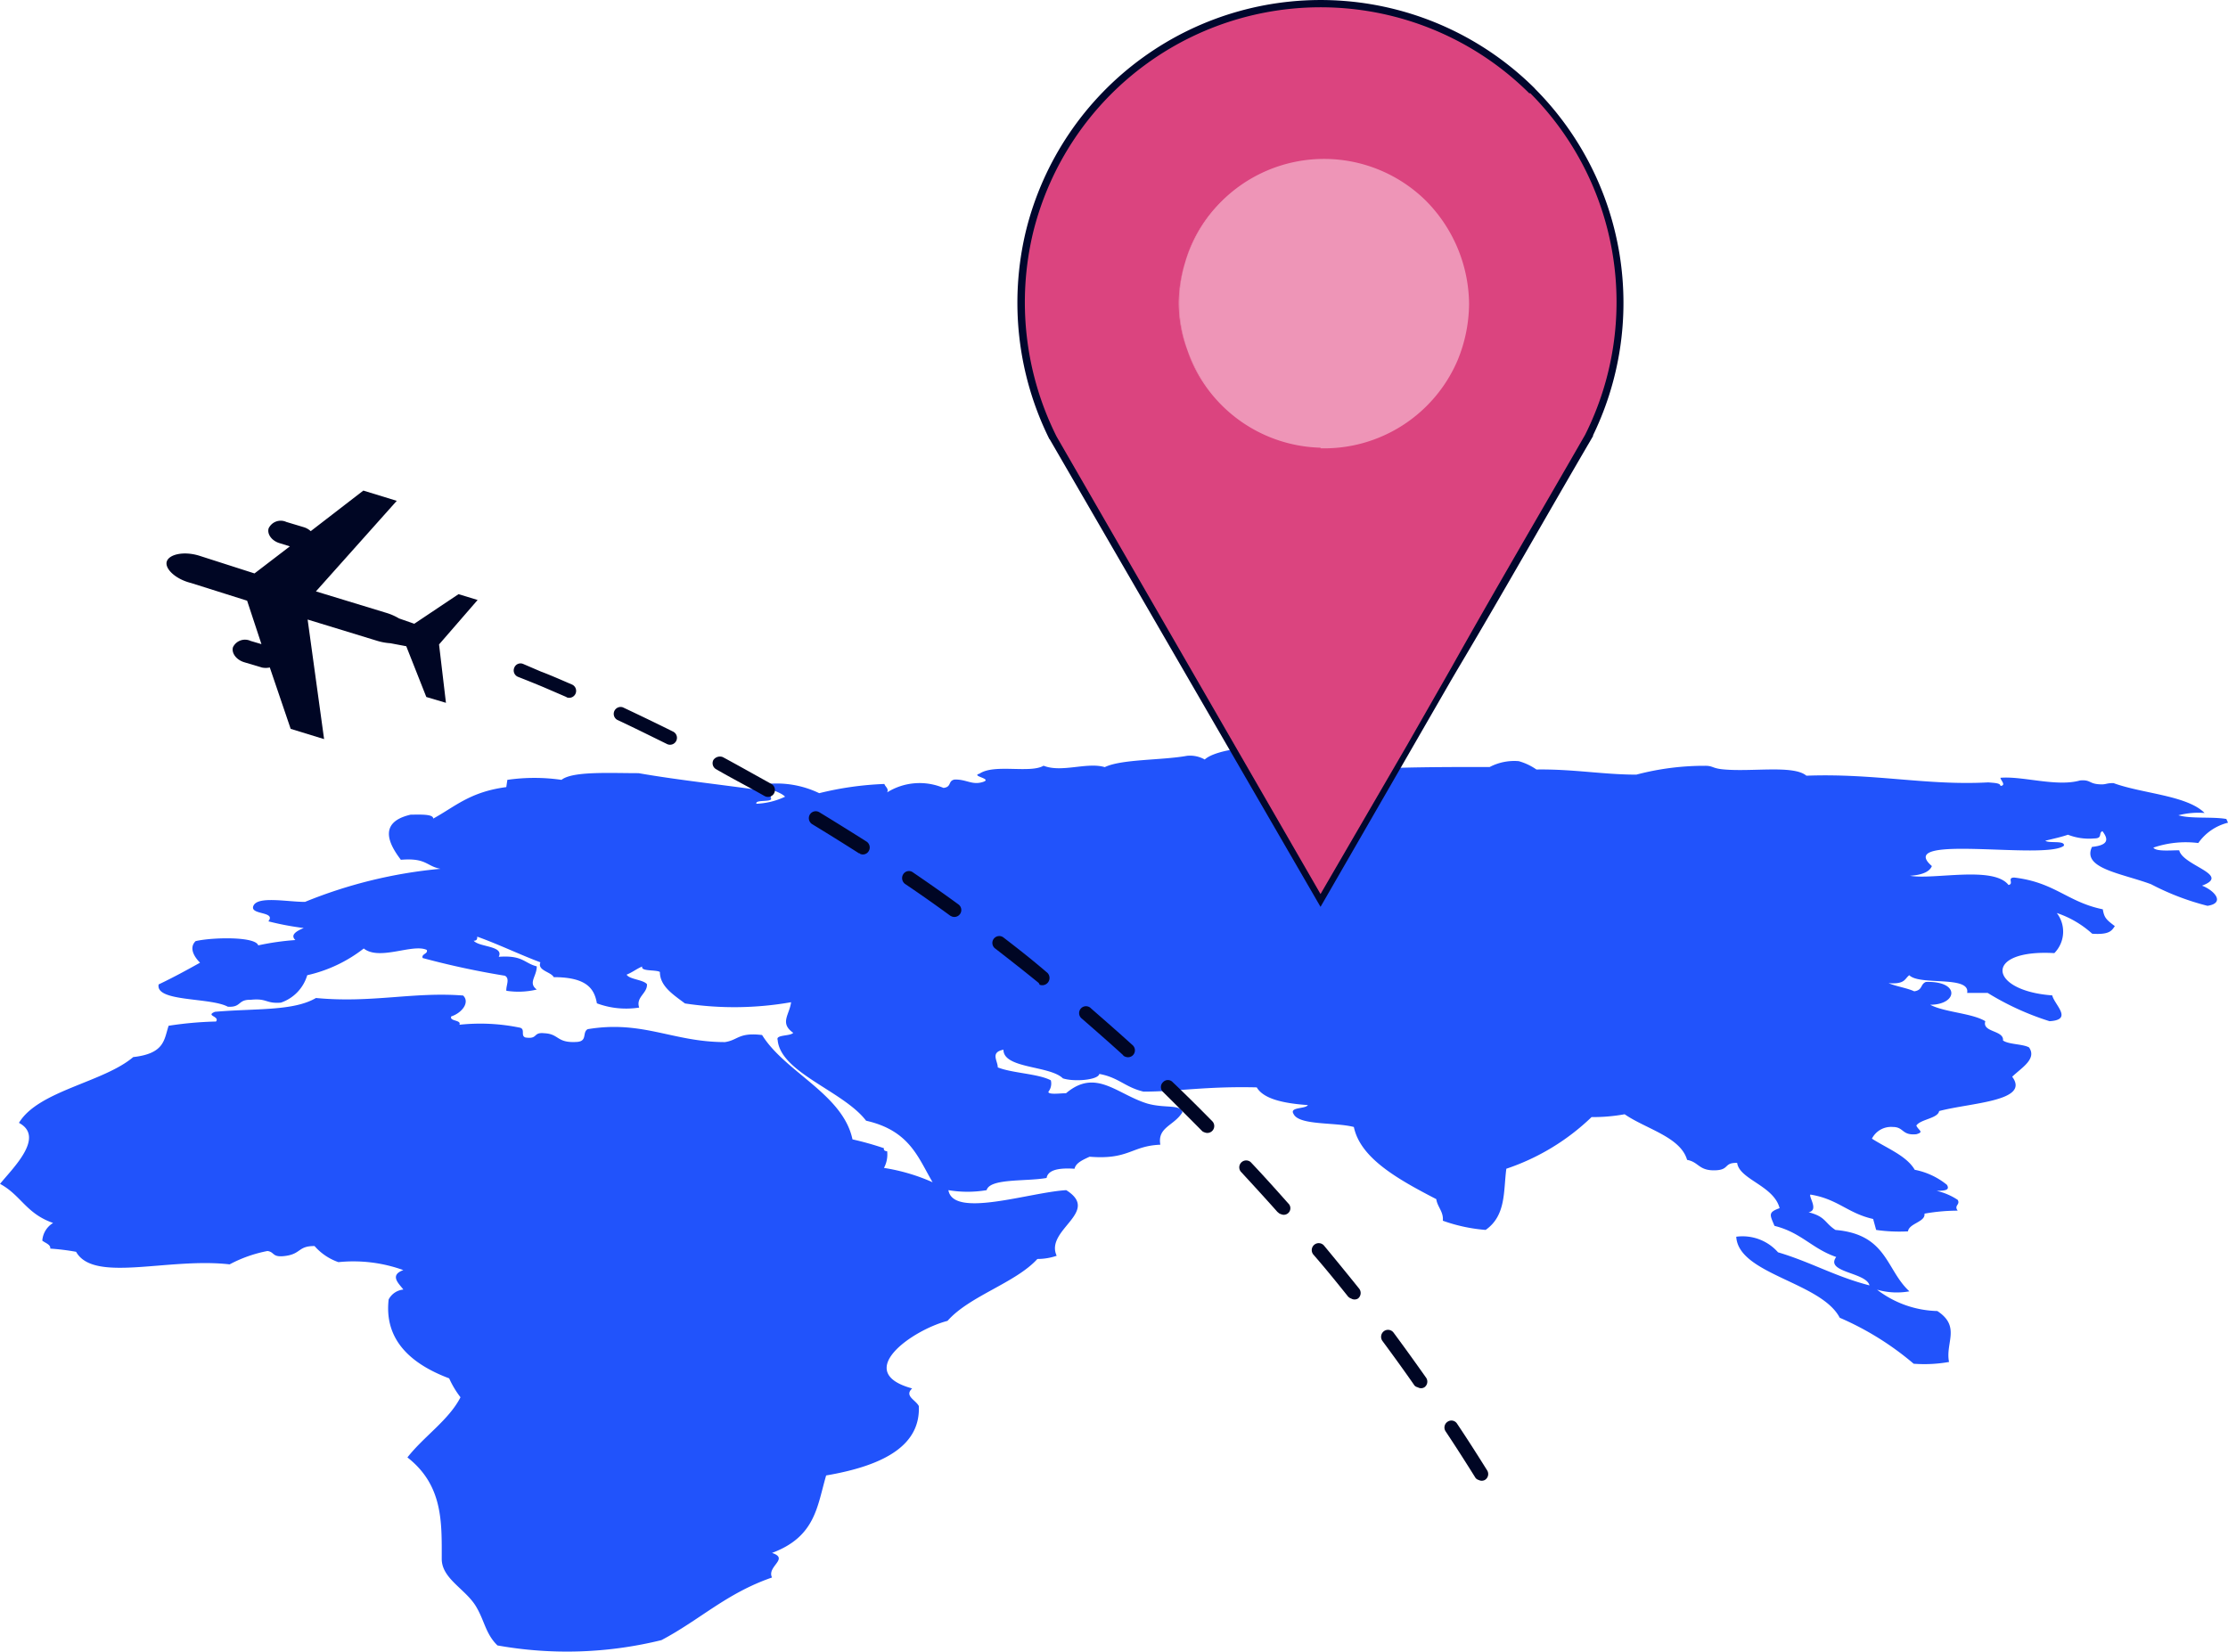
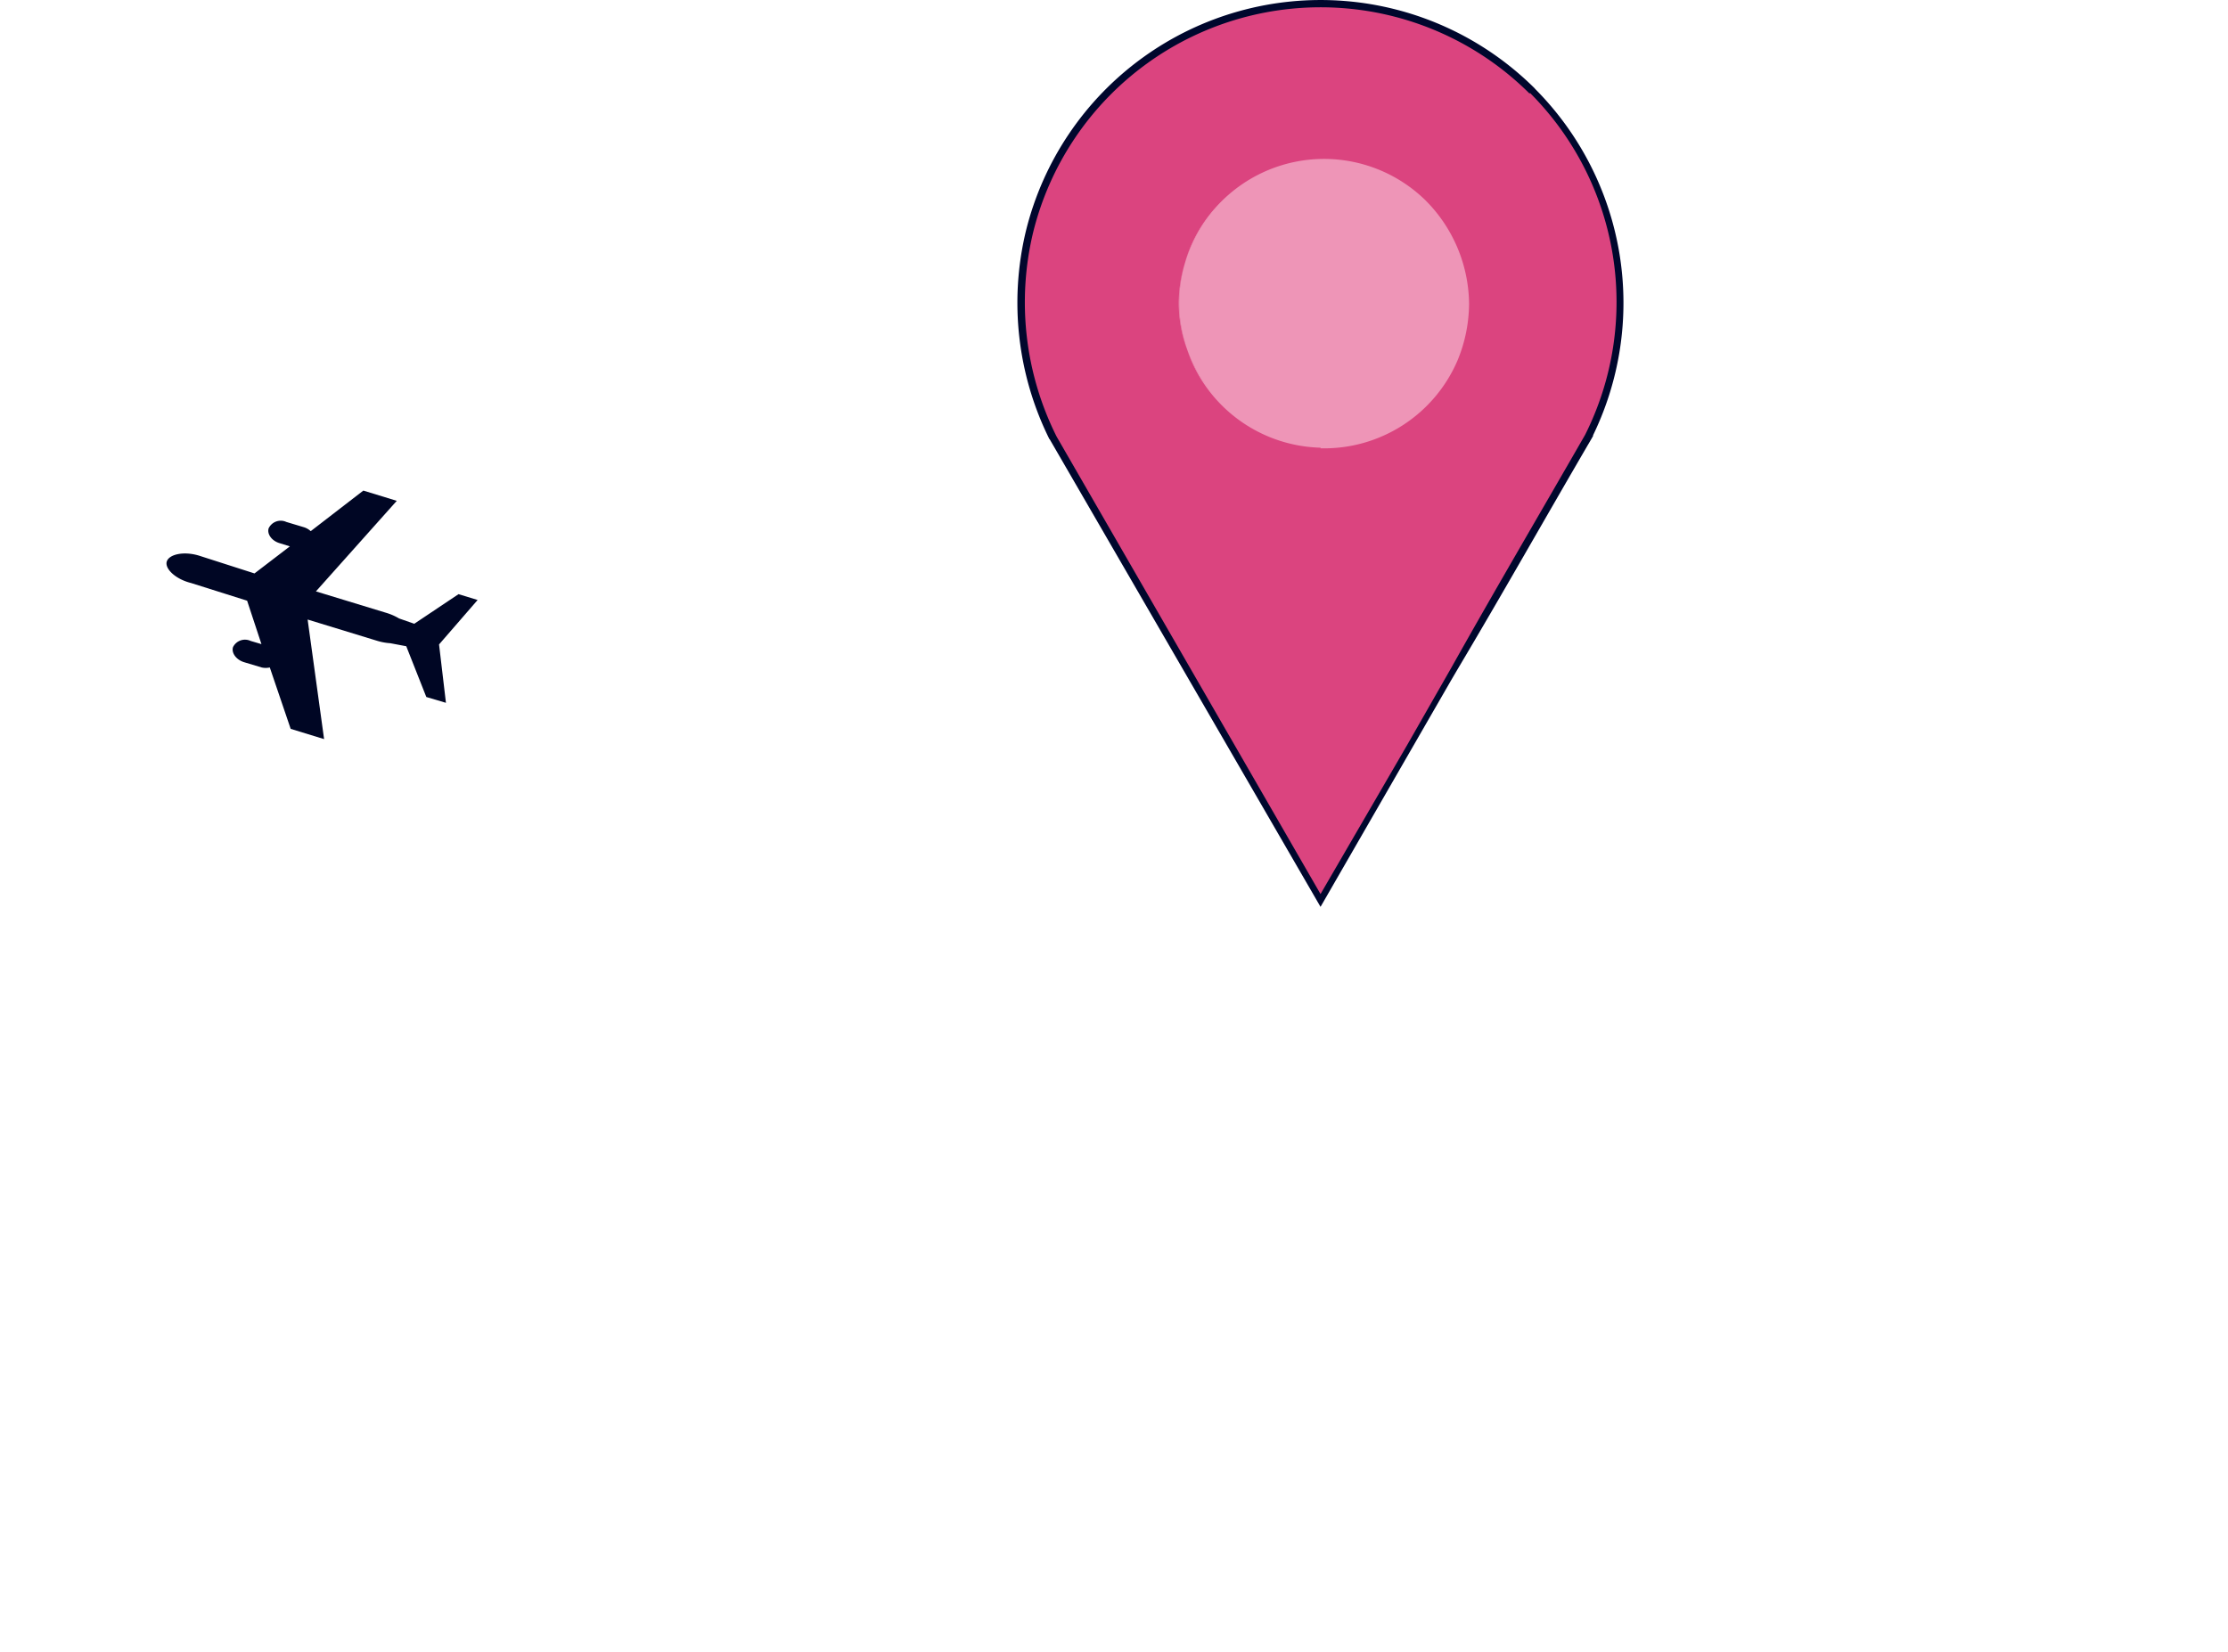
<svg xmlns="http://www.w3.org/2000/svg" width="133.34" height="98.865" viewBox="0 0 133.34 98.865">
  <defs>
    <style>.a{fill:#2153fb;fill-rule:evenodd;}.b{fill:#000624;}.c{fill:#db447f;}.d{fill:#00072d;}.e{fill:#ee95b7;}</style>
  </defs>
  <g transform="translate(-0.03 -10.262)">
    <g transform="translate(0.03 10.262)">
-       <path class="a" d="M112.366,84.98a4.235,4.235,0,0,0,1.937.1c-1.408-1.292-1.323-3.409-4.425-3.674-.667-.434-.572-.794-1.609-1.059.625-.116,0-.921.106-1.059,1.652.265,2.234,1.122,3.758,1.461l.18.656a9.644,9.644,0,0,0,1.906.085c.064-.487,1.059-.561.985-1.059a11.327,11.327,0,0,1,1.99-.18c-.243-.318.169-.349,0-.646a3.8,3.8,0,0,0-1.27-.54c.593,0,.794-.074.625-.36a4.361,4.361,0,0,0-1.927-.9c-.487-.836-1.652-1.281-2.562-1.863a1.281,1.281,0,0,1,1.249-.7c.678,0,.529.519,1.408.434.487-.138.138-.212,0-.519.254-.381,1.292-.423,1.366-.868,1.874-.5,5.473-.582,4.372-2.054.529-.519,1.5-1.059,1.006-1.757-.392-.212-1.217-.169-1.556-.413.064-.625-1.27-.476-1.059-1.154-.8-.487-2.435-.529-3.3-.985,1.641,0,1.821-1.429-.254-1.366-.349.138-.18.487-.7.561-.434-.2-1.059-.286-1.535-.487,1,.074.953-.265,1.239-.476.614.635,3.663,0,3.462,1.059h1.228a16.43,16.43,0,0,0,3.705,1.694c1.429-.085.3-.974.159-1.546-3.822-.275-4.15-2.774.127-2.53a1.831,1.831,0,0,0,.148-2.4,5.971,5.971,0,0,1,2.117,1.239c1.059.074,1.175-.2,1.355-.455-.519-.392-.635-.5-.72-1.006-2.117-.434-2.858-1.609-5.293-1.9-.466,0,0,.371-.349.445-.9-1.165-4.478-.3-5.9-.551.783-.053,1.186-.265,1.313-.582-2.287-1.98,6.786-.339,7.9-1.217.085-.339-.889-.127-1.112-.3.466-.116.963-.222,1.355-.36a3.451,3.451,0,0,0,1.577.222c.519,0,.233-.328.487-.434.371.487.371.836-.625.942-.614,1.292,1.768,1.577,3.536,2.234a15.372,15.372,0,0,0,3.377,1.292c1.059-.159.455-.9-.328-1.207,1.768-.656-1.143-1.186-1.366-2.117-.551,0-1.387.085-1.546-.159a5.992,5.992,0,0,1,2.689-.275,3.07,3.07,0,0,1,1.779-1.217l-.1-.222c-.826-.148-2.117,0-2.869-.222a4.8,4.8,0,0,1,1.567-.138c-1.059-1.059-3.727-1.154-5.452-1.789-.508,0-.423.116-.942.064s-.455-.275-1.059-.222c-1.4.4-3.441-.275-4.764-.159,0,.138.371.455,0,.487,0-.18-.4-.18-.73-.212-3.674.2-6.775-.551-10.883-.4-.773-.656-3.282-.212-5-.381-.646-.064-.582-.212-1.059-.212a15.88,15.88,0,0,0-4.118.529c-1.99,0-3.769-.339-5.981-.307a3.483,3.483,0,0,0-1.059-.5,3.176,3.176,0,0,0-1.736.349c-2.5,0-5.95,0-7.548.169-.3-.413.688-.3.561-.635,0-.159-.318-.2-.233-.423a5.569,5.569,0,0,0-4.235.265c-.169-.127-.487-.18-.392-.423-2-.36-4.573,0-5.209.6a1.778,1.778,0,0,0-1.059-.222c-1.524.275-3.917.191-4.923.678-1.059-.318-2.583.349-3.663-.085-.8.476-2.954-.127-3.832.476-.561.148.836.3.191.5s-.974-.169-1.683-.148c-.413.074-.159.445-.667.5a3.674,3.674,0,0,0-3.367.265c.1-.233-.116-.328-.169-.5a19.056,19.056,0,0,0-3.9.551,5.854,5.854,0,0,0-3.377-.519c.328.3,1.059.434,1.334.73a4.446,4.446,0,0,1-1.715.423c-.106-.286,1.059-.053.858-.36v-.36c-2.6-.392-5.442-.678-7.908-1.112-1.747,0-3.949-.127-4.616.4a11.317,11.317,0,0,0-3.24,0l-.064.434c-2.181.286-3.07,1.175-4.372,1.884,0-.265-.688-.243-1.355-.233-2.117.487-1.133,1.969-.582,2.7,1.535-.127,1.514.381,2.371.54a28.277,28.277,0,0,0-8.109,1.98c-1.059,0-2.805-.36-3.081.222s1.376.318.889.942a16.939,16.939,0,0,0,2.117.4c-.434.18-.826.413-.5.72a15.6,15.6,0,0,0-2.223.318c-.169-.54-2.742-.487-3.748-.254-.423.413-.064.963.265,1.292-.8.445-1.609.889-2.477,1.3-.212,1.059,3.07.762,4.139,1.334.826.053.582-.434,1.366-.413,1-.106.9.243,1.81.169a2.467,2.467,0,0,0,1.577-1.641A8.533,8.533,0,0,0,21.8,64.558c.942.752,2.922-.307,3.769.085.1.243-.339.233-.243.487a48.929,48.929,0,0,0,4.923,1.059c.318.18.053.6.085.9a4.722,4.722,0,0,0,1.821-.074c-.54-.4,0-.783,0-1.387-.762-.191-.826-.678-2.276-.572.328-.667-1.175-.572-1.5-.963.212,0,.212-.127.212-.243,1.323.476,2.509,1.059,3.779,1.535-.191.5.625.561.8.889,2.033,0,2.435.741,2.583,1.567a5.008,5.008,0,0,0,2.53.254c-.212-.635.5-.847.466-1.4-.222-.275-1.059-.286-1.217-.572.349-.138.582-.339.932-.487-.1.307.815.18,1.059.328,0,.847.783,1.345,1.5,1.884a19.617,19.617,0,0,0,6.352-.074c-.1.762-.7,1.249.127,1.832-.169.212-1.059.1-.932.423.169,1.969,3.938,3.06,5.293,4.838,2.615.593,3.112,2.213,3.981,3.684a11.444,11.444,0,0,0-2.911-.858,1.7,1.7,0,0,0,.191-1c-.148,0-.222-.074-.191-.18a18.386,18.386,0,0,0-1.884-.529c-.572-2.71-4.034-4.023-5.41-6.246-1.408-.169-1.429.307-2.223.423-3.123,0-4.912-1.323-8.215-.773-.339.191,0,.709-.625.762-1.249.085-1.059-.476-1.969-.519-.709-.074-.349.371-1.133.254-.3-.106,0-.476-.307-.582a11.719,11.719,0,0,0-3.642-.18c.138-.3-.625-.2-.487-.5.625-.2,1.133-.836.709-1.249-2.985-.233-5.463.466-8.808.148-1.355.794-3.589.614-6.045.826-.593.243.307.265.064.582a21.542,21.542,0,0,0-2.837.254c-.275.836-.233,1.662-2.117,1.874-1.8,1.524-5.685,2.011-6.839,3.938,1.588.847-.381,2.721-1.133,3.652,1.26.678,1.556,1.779,3.176,2.34a1.344,1.344,0,0,0-.646,1.059c.191.148.508.233.476.476a13.7,13.7,0,0,1,1.546.191c1.059,1.884,5.505.328,9.189.752a8.035,8.035,0,0,1,2.266-.8c.455.064.254.423,1.133.286s.72-.593,1.683-.582a3.356,3.356,0,0,0,1.429.963,8.8,8.8,0,0,1,3.885.476c-.879.318-.222.847,0,1.165a1.112,1.112,0,0,0-.879.593c-.254,2.223,1.059,3.758,3.621,4.722a5.632,5.632,0,0,0,.678,1.133c-.7,1.366-2.181,2.329-3.176,3.6,2.139,1.673,2.054,3.885,2.054,6.077,0,1.186,1.429,1.8,2.054,2.848.508.847.572,1.641,1.281,2.329a23.64,23.64,0,0,0,9.814-.318c2.308-1.217,3.885-2.805,6.617-3.748-.328-.667,1.059-1.122,0-1.472,2.615-.974,2.7-2.805,3.24-4.637,3.663-.625,5.643-1.9,5.547-4.15-.18-.371-.889-.6-.4-1.059-3.589-.974,0-3.494,2.117-4.044,1.313-1.493,4.065-2.266,5.378-3.705a3.568,3.568,0,0,0,1.154-.191c-.72-1.567,2.668-2.615.572-3.928-2.191.127-6.765,1.7-7.051,0a6.882,6.882,0,0,0,2.287,0c.2-.72,2.35-.508,3.589-.73.074-.413.551-.625,1.673-.551.074-.349.487-.529.9-.72,2.361.191,2.488-.646,4.235-.72-.191-1.059.836-1.133,1.323-1.948-.127-.487-1.059-.212-2.117-.519-1.831-.572-3.07-2.117-4.849-.614-.328,0-1.059.106-1.059-.085a.8.8,0,0,0,.148-.688c-.762-.4-2.3-.423-3.176-.773,0-.4-.466-.9.339-1.059,0,1.143,2.774.942,3.557,1.715.678.222,2.117.1,2.181-.265,1.165.212,1.546.8,2.647,1.059,2.011,0,3.737-.328,6.775-.254.392.667,1.514.953,3.06,1.059-.138.243-1.122.106-.858.529.328.7,2.488.487,3.61.783.392,1.874,2.626,3.123,4.933,4.319.064.466.445.752.392,1.292a9.835,9.835,0,0,0,2.562.55c1.239-.868,1.059-2.34,1.239-3.663a13.551,13.551,0,0,0,5.1-3.091,10.587,10.587,0,0,0,1.98-.169c1.27.879,3.345,1.355,3.737,2.731.7.127.688.635,1.63.625s.529-.466,1.366-.445c.138,1,2.191,1.355,2.541,2.71-.72.254-.572.413-.307,1.059,1.609.4,2.244,1.366,3.695,1.863-.688.932,1.8.91,1.99,1.7-2.054-.529-3.515-1.4-5.473-1.98a2.827,2.827,0,0,0-2.5-.932c.127,2.255,5.082,2.71,6.193,4.849a17.552,17.552,0,0,1,4.425,2.753,8.47,8.47,0,0,0,2.117-.106c-.233-1.143.72-2.117-.7-3.049A6.151,6.151,0,0,1,112.366,84.98Z" transform="translate(-0.03 -7.784)" />
      <g transform="translate(9.965 29.365)">
        <path class="b" d="M11.409,41.9l3.3,1.059,2.117-1.62-.614-.191c-.466-.138-.762-.54-.656-.889a.8.8,0,0,1,1.059-.381l1.059.318a1.059,1.059,0,0,1,.4.233L21.223,38l2,.614-4.838,5.42,4.235,1.292a3.409,3.409,0,0,1,.741.328h0l.91.318L26.919,44.2l1.143.349L25.754,47.21l.413,3.494-1.175-.349-1.2-3.038-.953-.18h0a3.43,3.43,0,0,1-.8-.148l-4.15-1.27.985,7.157-2-.614-1.249-3.674a1.122,1.122,0,0,1-.487,0l-1.059-.318c-.466-.148-.762-.551-.656-.9A.8.8,0,0,1,14.479,47l.646.191-.858-2.6-3.356-1.059c-.942-.233-1.588-.868-1.45-1.292S10.477,41.61,11.409,41.9Z" transform="translate(-9.443 -38)" />
-         <path class="b" d="M86.63,96.522c-.582-.932-1.175-1.863-1.789-2.784a.413.413,0,0,1,.116-.572.4.4,0,0,1,.572.116c.625.932,1.217,1.863,1.8,2.795a.413.413,0,0,1-.138.572.392.392,0,0,1-.371,0,.36.36,0,0,1-.191-.127Zm-3.642-5.516c-.625-.9-1.27-1.789-1.927-2.678a.423.423,0,0,1,.085-.582.413.413,0,0,1,.582.085c.667.9,1.313,1.8,1.948,2.7a.413.413,0,0,1-.106.572.381.381,0,0,1-.392,0,.4.4,0,0,1-.191-.1Zm-3.949-5.293c-.678-.847-1.366-1.7-2.117-2.562a.417.417,0,0,1,.635-.54c.72.868,1.419,1.726,2.117,2.594a.423.423,0,0,1-.074.582.392.392,0,0,1-.413,0,.328.328,0,0,1-.159-.1ZM74.8,80.631c-.741-.836-1.482-1.641-2.223-2.446a.413.413,0,0,1,.6-.561c.752.794,1.493,1.62,2.244,2.467a.393.393,0,0,1-.434.646.349.349,0,0,1-.191-.127Zm-4.521-4.859q-1.175-1.186-2.35-2.35a.4.4,0,0,1,0-.582.392.392,0,0,1,.582,0c.794.752,1.577,1.535,2.371,2.34a.413.413,0,0,1-.455.667.54.54,0,0,1-.148-.074ZM65.52,71.2c-.826-.752-1.662-1.482-2.477-2.191a.412.412,0,1,1,.582-.582c.826.72,1.662,1.45,2.488,2.2a.413.413,0,0,1-.434.688A.275.275,0,0,1,65.52,71.2Zm-5.029-4.3c-.868-.709-1.736-1.387-2.594-2.054a.413.413,0,1,1,.5-.656c.868.667,1.747,1.355,2.626,2.117a.435.435,0,0,1-.476.7ZM55.2,62.877c-.91-.667-1.81-1.3-2.71-1.906a.434.434,0,0,1-.106-.582.4.4,0,0,1,.582-.106c.9.614,1.81,1.249,2.721,1.916a.415.415,0,0,1-.4.72ZM49.735,59.14c-.942-.6-1.884-1.186-2.805-1.747a.423.423,0,0,1-.138-.572.413.413,0,0,1,.572-.138c.921.561,1.874,1.154,2.827,1.757a.423.423,0,0,1,.116.582.4.4,0,0,1-.508.148.1.1,0,0,1-.021-.032Zm-5.653-3.43c-.985-.561-1.959-1.059-2.89-1.6a.413.413,0,0,1-.169-.561.476.476,0,0,1,.561-.169c.942.508,1.916,1.059,2.911,1.609a.415.415,0,0,1-.371.741ZM38.249,52.6c-1.059-.519-2.022-1-2.985-1.45A.413.413,0,0,1,35.6,50.4h0c.963.455,1.959.932,3,1.45a.414.414,0,1,1-.349.752Zm-6-2.805L30.87,49.2c-.529-.222-1.059-.434-1.546-.625h0a.413.413,0,0,1-.222-.54.4.4,0,0,1,.529-.233l1.059.455c.593.222,1.217.5,1.853.773a.415.415,0,1,1-.328.762Z" transform="translate(-8.291 -37.427)" />
      </g>
      <g transform="translate(60.891)">
        <path class="c" d="M77.364,5.5a17.919,17.919,0,0,0-28.65,20.723h0l.069.122a17.858,17.858,0,0,0,.938,1.623l15,25.959h0L80.22,27.18l-15.5,26.749L80.741,26.234h0A17.928,17.928,0,0,0,77.364,5.5Z" transform="translate(-46.584 -0.052)" />
        <path class="d" d="M77.2,5.619a17.721,17.721,0,0,0-29.718,8.317,17.945,17.945,0,0,0,1.38,12.154l.1.2-.191.1h0l.087-.3,16,27.738h-.347L80.061,27.072l.252.139-1.945,3.342L77.4,32.22c-.26.6-.868,1.016-1.085,1.606l-3.846,6.7-7.7,13.413-.165-.113,7.935-13.891c2.6-4.636,5.313-9.246,7.979-13.891l.1.3h0l-.2-.1.1-.2a17.72,17.72,0,0,0-3.3-20.472Zm.313-.3A18.162,18.162,0,0,1,80.886,26.29l-.087-.3h0l.208.1-.113.2c-2.7,4.619-5.3,9.237-8.039,13.839l-8.091,13.8-.165-.113,7.814-13.344,3.9-6.624c.382-.521.469-1.215.868-1.736l.955-1.736,1.927-3.342.252.139L64.859,53.994l-.174.3-.174-.3L48.477,26.308l-.113-.2.2-.1h0l-.1.3A18.353,18.353,0,0,1,47.053,13.84,18.165,18.165,0,0,1,77.517,5.315Z" transform="translate(-46.546 -0.013)" />
      </g>
      <g transform="translate(70.539 9.513)">
        <path class="e" d="M66.156,28.062a8.456,8.456,0,1,1,8.456-8.456A8.456,8.456,0,0,1,66.156,28.062Z" transform="translate(-57.665 -10.994)" />
        <path class="e" d="M66.151,28.255a8.682,8.682,0,0,1-8.456-8.682,8.517,8.517,0,0,1,2.44-5.973,8.682,8.682,0,0,1,12.241-.208,8.873,8.873,0,0,1,2.665,6.234,8.977,8.977,0,0,1-.686,3.395,8.682,8.682,0,0,1-8.2,5.27Zm0-.434a8.169,8.169,0,0,0,5.7-2.518,8.361,8.361,0,0,0,2.3-5.713,8.074,8.074,0,0,0-2.3-5.739,8.23,8.23,0,0,0-5.73-2.526,8.326,8.326,0,0,0-5.938,2.318,8.439,8.439,0,0,0-2.518,5.938,8.256,8.256,0,0,0,8.456,8.239Z" transform="translate(-57.66 -10.97)" />
      </g>
    </g>
  </g>
</svg>